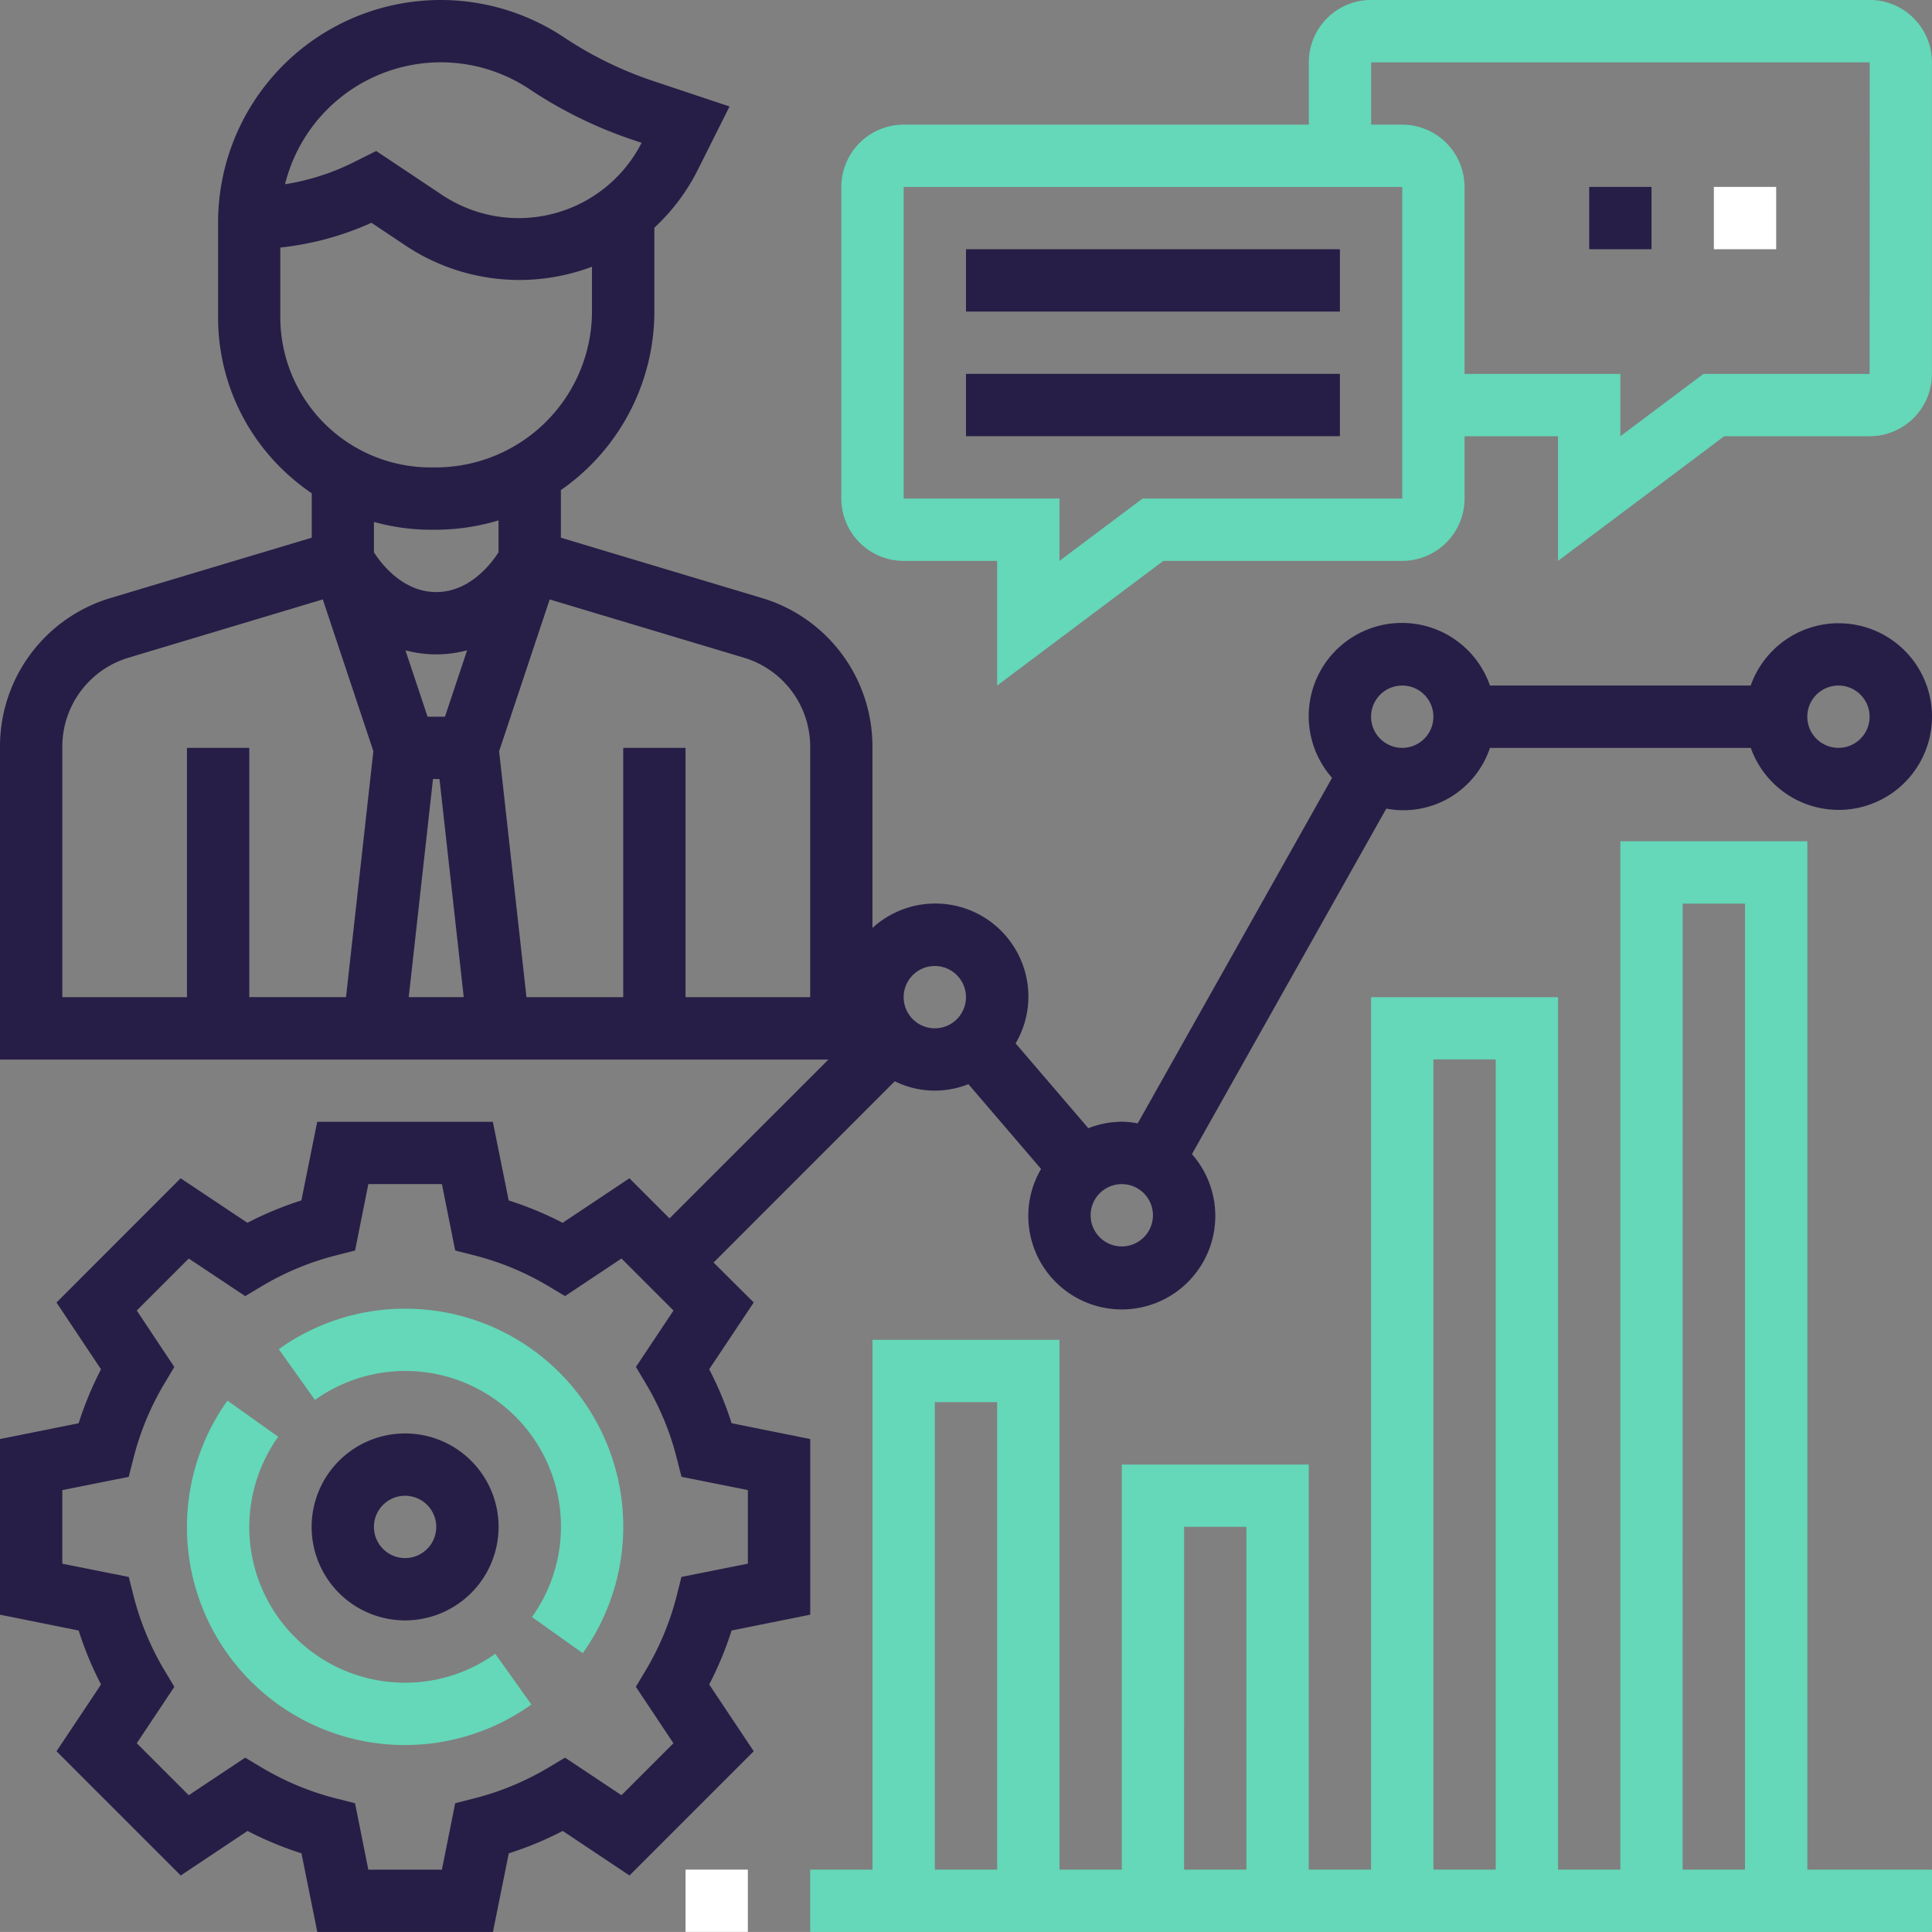
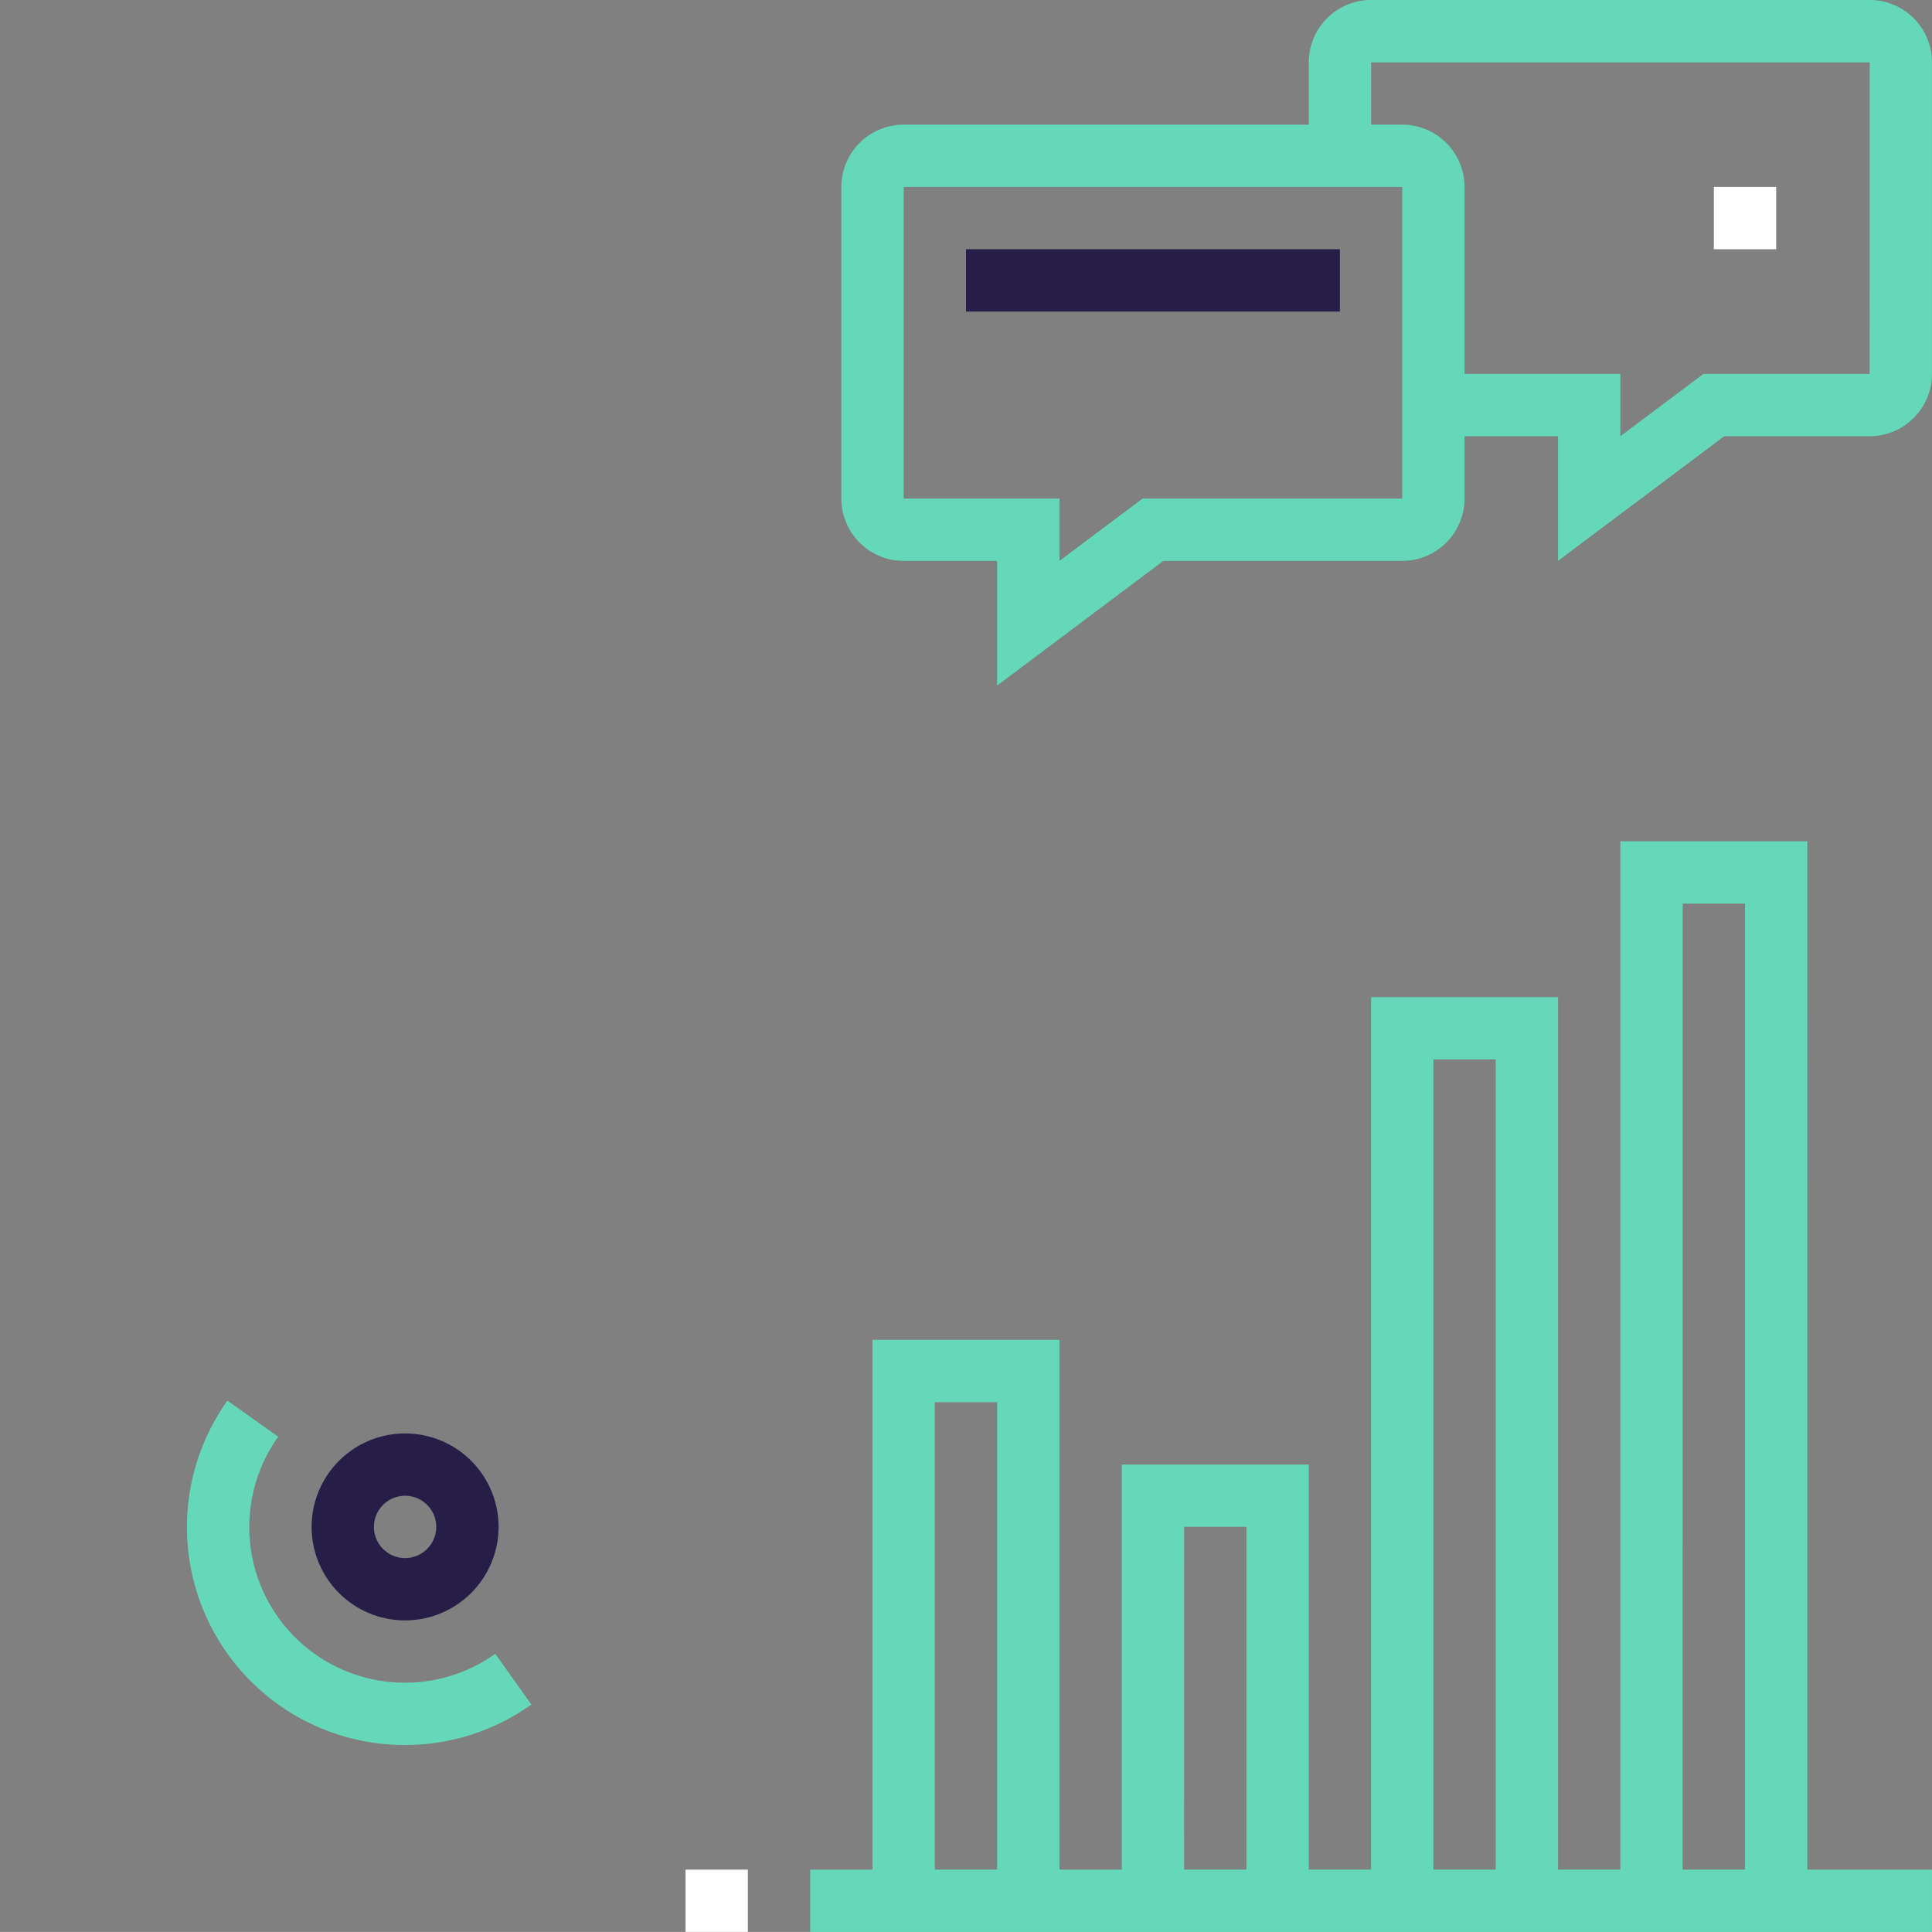
<svg xmlns="http://www.w3.org/2000/svg" width="134.198" height="134.196" viewBox="0 0 134.198 134.196">
  <rect x="0" y="0" width="134.198" height="134.196" fill="#808080" stroke="none" />
  <defs>
    <style>.a{fill:#64d8b8;}.b{fill:#271e47;}.c{fill:#fff;}</style>
  </defs>
  <g transform="translate(0 -0.004)">
-     <path class="a" d="M80.347,336a15.054,15.054,0,0,0-8.773,2.811l2.511,3.527A10.808,10.808,0,0,1,89.16,357.417l3.527,2.511A15.137,15.137,0,0,0,80.347,336Zm0,0" transform="translate(-52.209 -245.093)" />
    <path class="a" d="M63.151,379.174a10.808,10.808,0,0,1-8.813-17.084l-3.527-2.511a15.137,15.137,0,0,0,21.113,21.113l-2.511-3.527a10.738,10.738,0,0,1-6.262,2.009Zm0,0" transform="translate(-35.013 -262.289)" />
-     <path class="b" d="M127.7,43.293a6.485,6.485,0,0,0-6.095,4.329H103.493a6.474,6.474,0,1,0-10.967,6.411l-13.5,24a6.308,6.308,0,0,0-1.1-.113,6.445,6.445,0,0,0-2.331.45l-5.05-5.892a6.4,6.4,0,0,0,.888-3.216A6.466,6.466,0,0,0,60.6,64.461V51.9a10.758,10.758,0,0,0-7.712-10.368L38.96,37.354V34.045a15.119,15.119,0,0,0,6.493-12.4V15.82a14.067,14.067,0,0,0,3.022-4.029l2.2-4.391L45.4,5.64a26.087,26.087,0,0,1-6.212-3.034,15.457,15.457,0,0,0-24.04,12.85l0,6.56a14.671,14.671,0,0,0,4.325,10.452,15,15,0,0,0,2.181,1.8v3.084L7.712,41.533A10.756,10.756,0,0,0,0,51.9V73.6H57.544L46.505,84.634l-2.785-2.786-4.639,3.093a23.823,23.823,0,0,0-3.747-1.555l-1.1-5.463h-12.2l-1.1,5.463a23.462,23.462,0,0,0-3.747,1.555l-4.639-3.093L3.924,90.478l3.093,4.639a23.823,23.823,0,0,0-1.555,3.747L0,99.961v12.2l5.463,1.1a23.462,23.462,0,0,0,1.555,3.747l-3.093,4.639,8.629,8.629,4.639-3.093a23.825,23.825,0,0,0,3.747,1.555l1.1,5.463h12.2l1.1-5.463a23.463,23.463,0,0,0,3.747-1.555l4.639,3.093,8.629-8.629-3.093-4.639a23.823,23.823,0,0,0,1.555-3.747l5.463-1.1v-12.2l-5.463-1.1a23.462,23.462,0,0,0-1.555-3.747l3.093-4.639L49.566,87.7,62.152,75.109a6.265,6.265,0,0,0,5.113.2l5.05,5.892a6.4,6.4,0,0,0-.888,3.216,6.494,6.494,0,1,0,11.366-4.246l13.5-24a6.339,6.339,0,0,0,7.2-4.217H121.61a6.482,6.482,0,1,0,6.093-8.658ZM30.075,54.115h.452l1.684,15.151h-3.82Zm.831-4.329H29.7l-1.538-4.61a8.3,8.3,0,0,0,4.283,0Zm-.3-45.454A11.113,11.113,0,0,1,36.783,6.2a30.168,30.168,0,0,0,7.242,3.542l.541.182a9.588,9.588,0,0,1-13.859,3.619l-4.575-3.051-1.581.789A16.243,16.243,0,0,1,19.8,12.8,11.148,11.148,0,0,1,30.606,4.333ZM19.47,17.2A20.68,20.68,0,0,0,25.8,15.478l2.5,1.669a14.27,14.27,0,0,0,12.82,1.383v3.119A10.866,10.866,0,0,1,30.24,32.471h-.326A10.443,10.443,0,0,1,19.47,22.021ZM29.912,36.8h.326a15.257,15.257,0,0,0,4.391-.649v2.216c-.535.829-2.026,2.762-4.327,2.762S26.51,39.2,25.974,38.367V36.257a14.753,14.753,0,0,0,3.939.543ZM4.329,51.9a6.453,6.453,0,0,1,4.628-6.221l13.464-4.039,3.513,10.541-1.9,17.084H17.316V51.951H12.987V69.267H4.329ZM56.276,69.267H47.618V51.951H43.289V69.267H36.569l-1.9-17.084,3.513-10.541,13.464,4.039A6.451,6.451,0,0,1,56.276,51.9Zm-4.329,34.239v5.111l-4.614.922L47,110.861A19.4,19.4,0,0,1,44.867,116l-.7,1.171,2.609,3.92L43.168,124.7l-3.92-2.609-1.171.7a19.334,19.334,0,0,1-5.138,2.13l-1.322.336-.922,4.616H25.584l-.922-4.614-1.322-.336a19.4,19.4,0,0,1-5.138-2.13l-1.171-.7L13.11,124.7,9.5,121.092l2.61-3.92-.7-1.171a19.334,19.334,0,0,1-2.13-5.138l-.336-1.322-4.616-.922v-5.111l4.614-.922.336-1.322a19.4,19.4,0,0,1,2.13-5.138l.7-1.171L9.5,91.035l3.612-3.612,3.92,2.61,1.171-.7a19.334,19.334,0,0,1,5.138-2.13l1.322-.336.922-4.616h5.111l.922,4.614,1.322.336a19.4,19.4,0,0,1,5.138,2.13l1.171.7,3.92-2.609,3.612,3.612-2.61,3.92.7,1.171a19.334,19.334,0,0,1,2.13,5.138l.336,1.322ZM62.769,69.267a2.164,2.164,0,1,1,2.164,2.164A2.166,2.166,0,0,1,62.769,69.267ZM77.92,86.582a2.164,2.164,0,1,1,2.164-2.164A2.165,2.165,0,0,1,77.92,86.582ZM97.4,51.951a2.164,2.164,0,1,1,2.164-2.164A2.165,2.165,0,0,1,97.4,51.951Zm30.3,0a2.164,2.164,0,1,1,2.164-2.164A2.165,2.165,0,0,1,127.7,51.951Zm0,0" transform="translate(0 0)" />
    <path class="a" d="M277.263,216H264.276v71.427h-4.329v-60.6H246.96v60.6h-4.329V259.293H229.645v28.138h-4.329v-36.8H212.329v36.8H208v4.329h77.92v-4.329h-8.658Zm-8.658,4.329h4.329v67.1H268.6Zm-17.316,10.822h4.329v56.276h-4.329Zm-17.316,32.467H238.3v23.809h-4.329Zm-17.316-8.658h4.329v32.467h-4.329Zm0,0" transform="translate(-151.724 -157.56)" />
    <path class="c" d="M176,480h4.329v4.329H176Zm0,0" transform="translate(-128.382 -350.133)" />
    <path class="b" d="M92.987,374.5a6.493,6.493,0,1,0-6.493,6.493A6.5,6.5,0,0,0,92.987,374.5Zm-8.658,0a2.164,2.164,0,1,1,2.164,2.164A2.166,2.166,0,0,1,84.329,374.5Zm0,0" transform="translate(-58.355 -268.435)" />
    <path class="a" d="M287.427,0H252.8a4.333,4.333,0,0,0-4.329,4.329V8.662H220.329A4.333,4.333,0,0,0,216,12.991V34.635a4.333,4.333,0,0,0,4.329,4.329h6.493v8.658l11.543-8.658H254.96a4.333,4.333,0,0,0,4.329-4.329V30.306h6.493v8.658l11.543-8.658h10.1a4.333,4.333,0,0,0,4.329-4.329V4.333A4.333,4.333,0,0,0,287.427,0ZM254.96,34.635H236.924l-5.773,4.329V34.635H220.329l0-21.645H254.96Zm32.467-8.658H275.884l-5.773,4.329V25.977H259.289V12.991a4.333,4.333,0,0,0-4.329-4.329H252.8V4.333h34.631Zm0,0" transform="translate(-157.56)" />
-     <path class="b" d="M408,48h4.329v4.329H408Zm0,0" transform="translate(-297.613 -35.013)" />
    <path class="c" d="M440,48h4.329v4.329H440Zm0,0" transform="translate(-320.955 -35.013)" />
    <path class="b" d="M248,64h25.973v4.329H248Zm0,0" transform="translate(-180.902 -46.684)" />
-     <path class="b" d="M248,96h25.973v4.329H248Zm0,0" transform="translate(-180.902 -70.027)" />
  </g>
</svg>